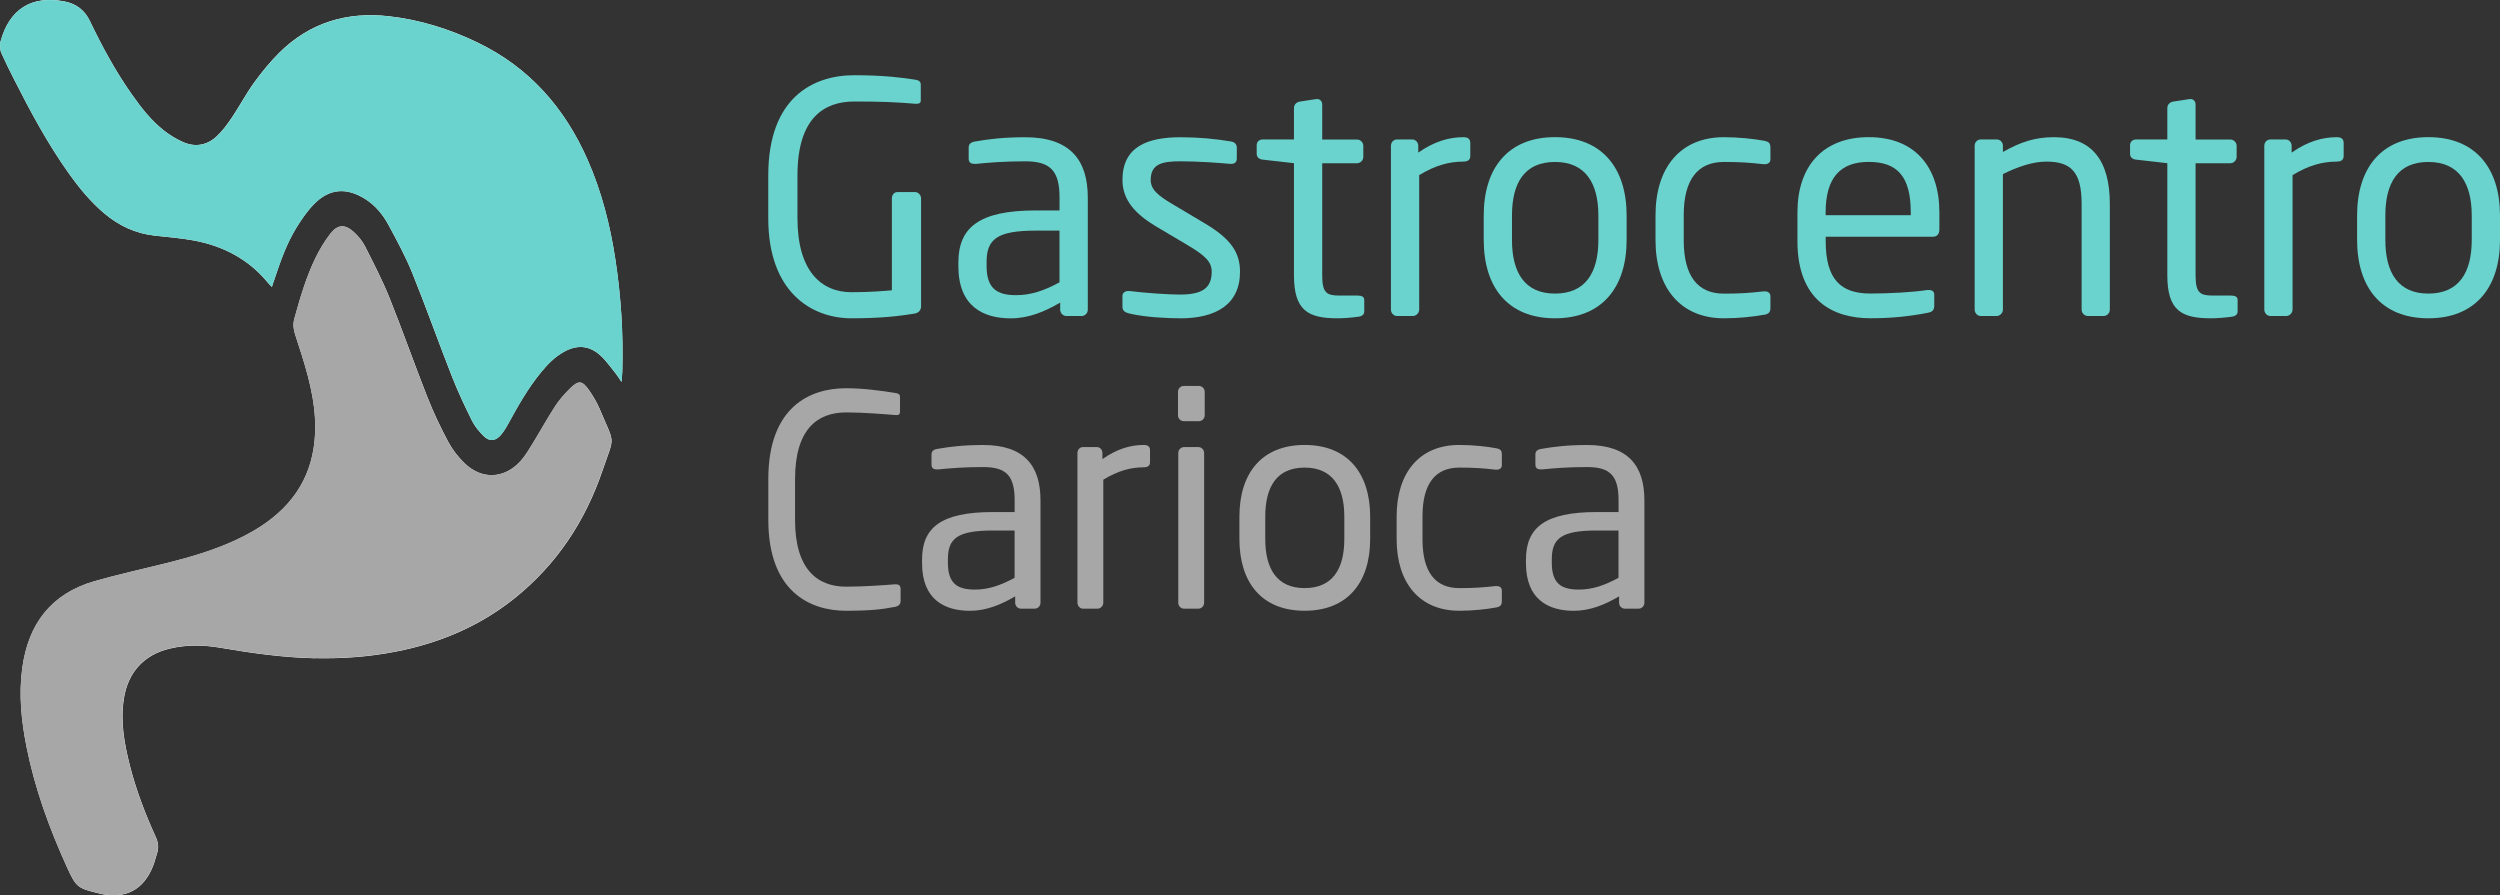
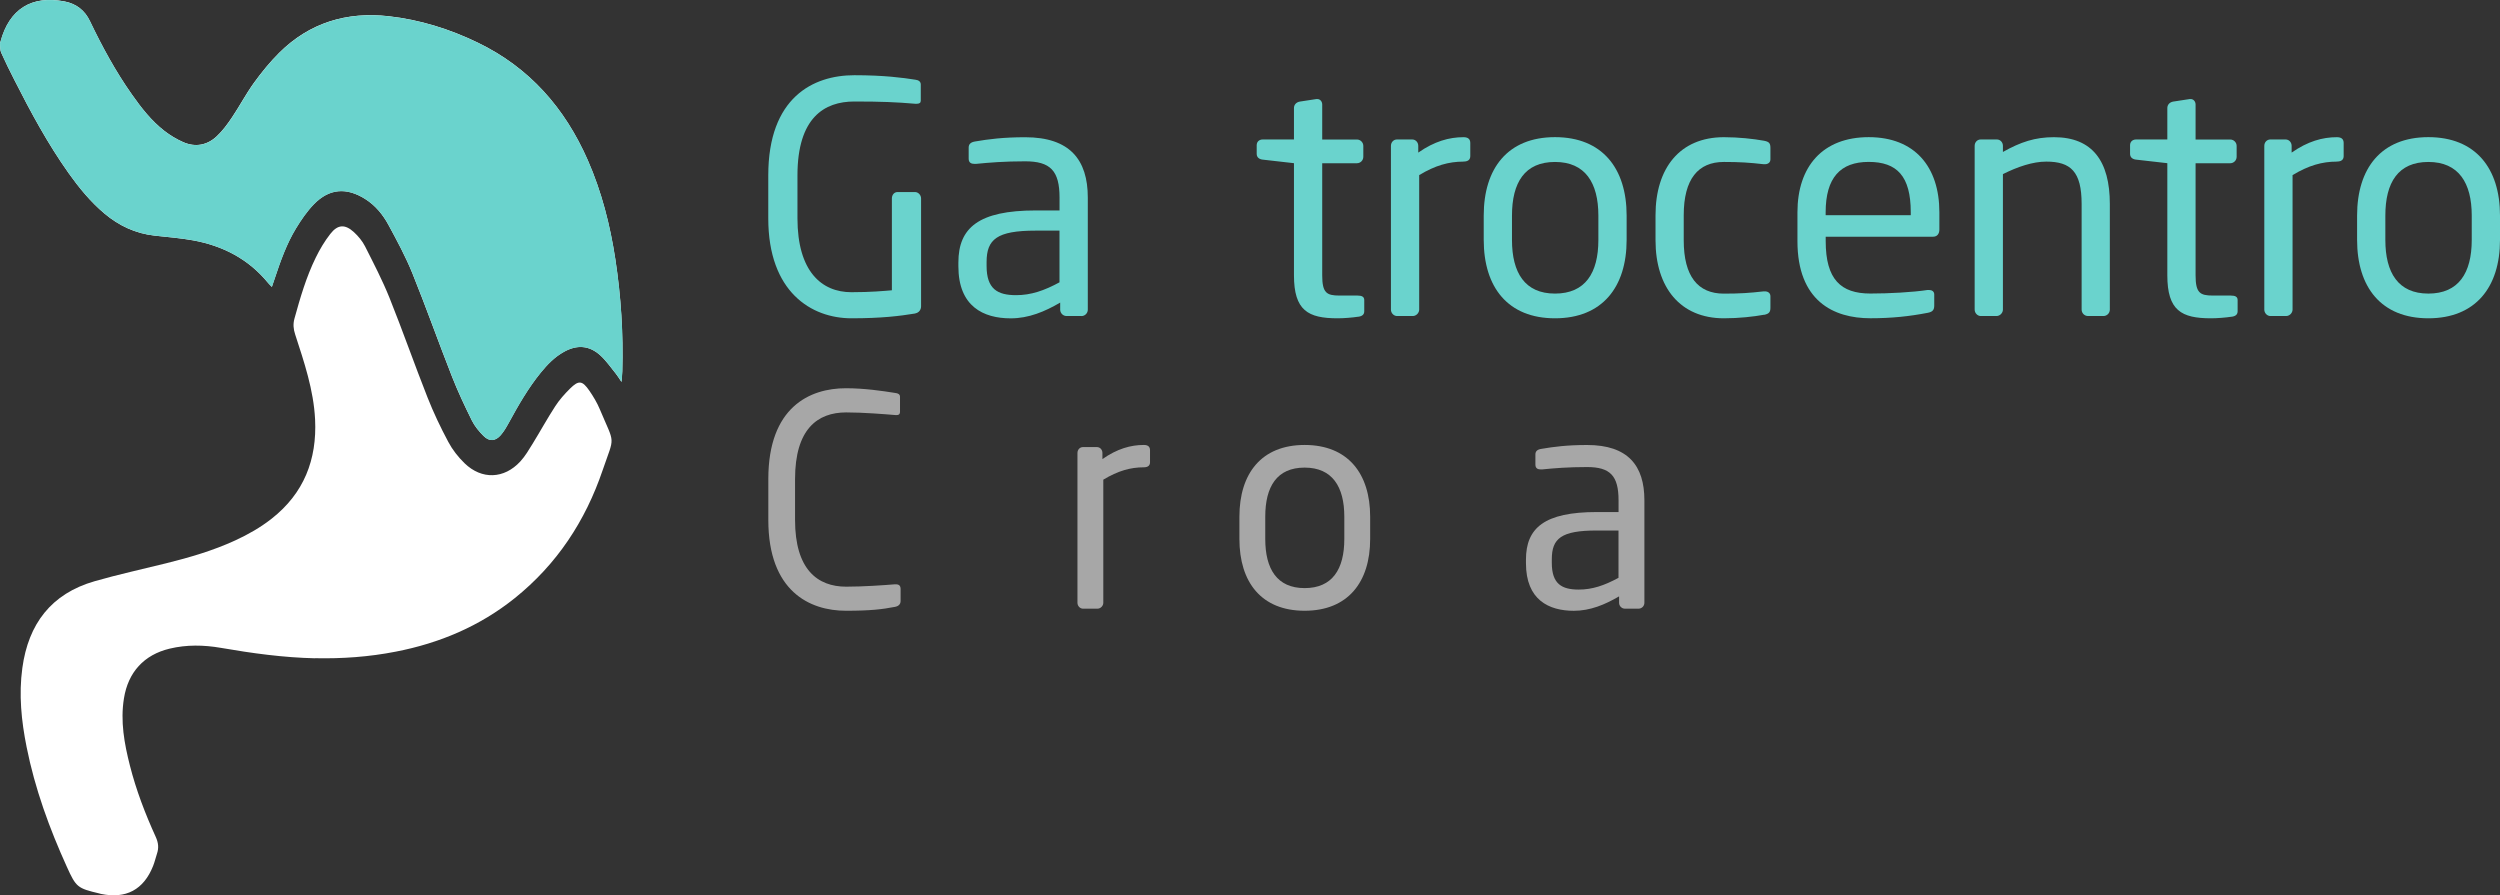
<svg xmlns="http://www.w3.org/2000/svg" id="Camada_2" viewBox="0 0 507.86 181.87">
  <rect x="0" y="0" width="507.86" height="181.87" fill="#333333" stroke="none" />
  <defs>
    <style>.cls-1{fill:#fff;}.cls-2{fill:#6ad3cd;}.cls-3{fill:#a7a7a7;}</style>
  </defs>
  <g id="Camada_1-2">
    <g>
      <g>
        <path class="cls-1" d="m55.22,58.27c.26-.77.44-1.29.61-1.8,1.16-3.48,2.38-6.94,4.29-10.08,1.06-1.74,2.24-3.47,3.65-4.92,3.11-3.19,6.61-3.44,10.4-1.06,2.08,1.31,3.6,3.17,4.74,5.27,1.74,3.21,3.49,6.45,4.86,9.83,2.8,6.94,5.3,14,8.04,20.97,1.19,3.04,2.59,6.01,4.04,8.93.58,1.17,1.46,2.24,2.39,3.16,1.17,1.16,2.39,1.06,3.47-.18.65-.74,1.16-1.62,1.63-2.49,1.94-3.56,3.95-7.07,6.52-10.23,1.34-1.64,2.8-3.15,4.68-4.2,2.64-1.47,5.12-1.34,7.38.69,1.22,1.1,2.17,2.5,3.21,3.78.33.4.59.86,1.12,1.64.08-1.01.14-1.59.16-2.18.22-7.62-.26-15.2-1.41-22.73-1.06-6.93-2.77-13.69-5.6-20.13-4.65-10.59-11.83-18.81-22.36-23.89-5.73-2.77-11.77-4.65-18.09-5.36-8.52-.95-16.07,1.31-22.23,7.43-1.88,1.87-3.57,3.95-5.13,6.1-1.62,2.24-2.91,4.72-4.46,7.02-.92,1.37-1.92,2.74-3.12,3.86-1.95,1.81-4.33,2.26-6.8,1.17-1.35-.59-2.66-1.38-3.83-2.29-2.65-2.06-4.7-4.7-6.62-7.43-3.3-4.69-6.02-9.7-8.49-14.86q-1.57-3.3-5.16-4C6.41-1,1.87,1.85.1,8.48c-.03.11-.1.21-.09.32.06.64-.02,1.34.23,1.9.83,1.87,1.75,3.71,2.68,5.54,3.31,6.53,6.79,12.98,11.04,18.96,2.13,2.99,4.45,5.82,7.27,8.19,2.96,2.49,6.33,4.05,10.2,4.48,2.59.29,5.2.49,7.75.95,6.09,1.1,11.31,3.8,15.29,8.67.17.21.37.39.74.78Zm8.78,75.44c5.51.12,10.98-.27,16.39-1.33,8.91-1.73,17.06-5.16,24.18-10.87,8.56-6.87,14.35-15.68,17.85-25.98,2.48-7.27,2.54-4.95-.58-12.41-.55-1.32-1.31-2.58-2.12-3.76-1.43-2.07-2.16-2.16-3.92-.42-1.1,1.09-2.15,2.27-2.99,3.56-1.63,2.51-3.07,5.14-4.64,7.69-.75,1.22-1.5,2.49-2.46,3.54-3.29,3.58-7.84,3.76-11.33.38-1.3-1.26-2.47-2.75-3.31-4.34-1.57-2.93-3-5.94-4.22-9.03-2.65-6.7-5.03-13.52-7.71-20.2-1.44-3.59-3.24-7.05-4.99-10.51-.54-1.06-1.36-2.05-2.24-2.86-1.82-1.67-3.3-1.59-4.81.35-1.15,1.47-2.13,3.12-2.95,4.8-1.94,3.95-3.16,8.16-4.33,12.39-.31,1.13-.22,2.12.14,3.22,1.83,5.64,3.75,11.27,4.05,17.27.4,8.19-2.28,15.03-8.83,20.17-2.28,1.79-4.78,3.21-7.41,4.42-4.5,2.07-9.24,3.45-14.03,4.64-4.84,1.21-9.72,2.26-14.51,3.64-8.82,2.53-13.47,8.68-14.69,17.62-.74,5.4-.2,10.74.86,16.04,1.69,8.48,4.63,16.54,8.19,24.38,1.87,4.13,2.15,4.34,6.58,5.39.11.03.21.07.32.09,5.09,1.07,8.69-.84,10.61-5.67.33-.82.52-1.69.8-2.53.39-1.16.27-2.2-.25-3.35-2.14-4.7-3.99-9.51-5.26-14.52-1.14-4.48-1.96-8.99-1.21-13.65.85-5.31,4.07-8.85,9.28-10.1,3.46-.83,6.95-.76,10.41-.16,6.35,1.1,12.71,1.98,19.16,2.12Z" />
        <path class="cls-2" d="m55.22,58.27c-.37-.39-.57-.57-.74-.78-3.98-4.86-9.21-7.57-15.29-8.67-2.56-.46-5.17-.67-7.75-.95-3.87-.43-7.24-1.99-10.2-4.48-2.82-2.38-5.15-5.2-7.27-8.19-4.25-5.98-7.73-12.43-11.04-18.96-.93-1.83-1.85-3.66-2.68-5.54C-.02,10.13.06,9.43,0,8.79c0-.1.07-.21.09-.32C1.87,1.85,6.41-1,13.13.31q3.59.7,5.16,4c2.47,5.16,5.19,10.18,8.49,14.86,1.92,2.73,3.96,5.37,6.62,7.43,1.17.91,2.48,1.69,3.83,2.29,2.47,1.08,4.85.63,6.8-1.17,1.2-1.12,2.2-2.49,3.12-3.86,1.54-2.3,2.84-4.78,4.46-7.02,1.55-2.15,3.25-4.24,5.13-6.1,6.16-6.12,13.72-8.39,22.23-7.43,6.33.71,12.36,2.59,18.09,5.36,10.52,5.08,17.71,13.3,22.36,23.89,2.83,6.44,4.54,13.2,5.6,20.13,1.15,7.53,1.63,15.11,1.41,22.73-.02.59-.08,1.17-.16,2.18-.53-.78-.79-1.23-1.12-1.64-1.05-1.28-1.99-2.69-3.21-3.78-2.26-2.03-4.74-2.17-7.38-.69-1.88,1.05-3.34,2.55-4.68,4.2-2.57,3.15-4.58,6.67-6.52,10.23-.48.87-.99,1.75-1.63,2.49-1.08,1.24-2.3,1.34-3.47.18-.93-.92-1.81-1.99-2.39-3.16-1.45-2.93-2.84-5.9-4.04-8.93-2.74-6.97-5.23-14.03-8.04-20.97-1.37-3.38-3.12-6.62-4.86-9.83-1.14-2.1-2.65-3.96-4.74-5.27-3.78-2.39-7.29-2.14-10.4,1.06-1.41,1.45-2.6,3.18-3.65,4.92-1.91,3.14-3.13,6.61-4.29,10.08-.17.52-.35,1.03-.61,1.8Z" />
-         <path class="cls-3" d="m64,133.7c-6.45-.14-12.82-1.03-19.16-2.12-3.47-.6-6.96-.67-10.41.16-5.21,1.25-8.43,4.79-9.28,10.1-.75,4.66.07,9.17,1.21,13.65,1.27,5.01,3.12,9.83,5.26,14.52.52,1.15.64,2.2.25,3.35-.28.84-.47,1.71-.8,2.53-1.92,4.83-5.53,6.75-10.61,5.67-.11-.02-.21-.06-.32-.09-4.42-1.05-4.7-1.27-6.58-5.39-3.57-7.85-6.51-15.91-8.19-24.38-1.05-5.3-1.6-10.64-.86-16.04,1.23-8.94,5.87-15.09,14.69-17.62,4.79-1.37,9.67-2.43,14.51-3.64,4.79-1.2,9.52-2.57,14.03-4.64,2.63-1.21,5.13-2.63,7.41-4.42,6.56-5.14,9.23-11.97,8.83-20.17-.29-6.01-2.22-11.63-4.05-17.27-.36-1.1-.45-2.09-.14-3.22,1.17-4.23,2.39-8.44,4.33-12.39.83-1.68,1.81-3.32,2.95-4.8,1.51-1.95,3-2.02,4.81-.35.88.81,1.7,1.8,2.24,2.86,1.75,3.46,3.55,6.91,4.99,10.51,2.69,6.69,5.06,13.5,7.71,20.2,1.22,3.09,2.66,6.1,4.22,9.03.85,1.59,2.02,3.08,3.31,4.34,3.49,3.38,8.04,3.2,11.33-.38.96-1.05,1.71-2.31,2.46-3.54,1.57-2.55,3.01-5.18,4.64-7.69.84-1.29,1.89-2.47,2.99-3.56,1.76-1.74,2.49-1.66,3.92.42.82,1.18,1.57,2.44,2.12,3.76,3.12,7.45,3.06,5.13.58,12.41-3.51,10.3-9.29,19.12-17.85,25.98-7.12,5.71-15.27,9.14-24.18,10.87-5.41,1.05-10.88,1.45-16.39,1.33Z" />
      </g>
      <g>
        <path class="cls-2" d="m185.95,63.68c-3.2.52-6.85.98-12.98.98-8.15,0-16.9-5.35-16.9-20.29v-8.74c0-15.85,9.13-20.35,17.48-20.35,6.07,0,9.92.52,12.39.91.59.07,1.11.33,1.11.98v3.26c0,.46-.26.65-.85.65h-.26c-3.85-.33-6.85-.46-12.39-.46-6.07,0-11.55,3.26-11.55,15v8.74c0,10.76,4.89,15,10.96,15,3.98,0,6.65-.26,8.22-.39v-18.66c0-.72.46-1.3,1.17-1.3h3.52c.65,0,1.24.59,1.24,1.3v21.92c0,.72-.46,1.3-1.17,1.43Z" />
        <path class="cls-2" d="m219.67,64.2h-3c-.72,0-1.3-.59-1.3-1.3v-1.43c-3.13,1.83-6.39,3.2-10.05,3.2-5.54,0-10.63-2.41-10.63-10.57v-.78c0-7.04,4.11-10.57,15.72-10.57h4.83v-2.61c0-5.48-1.89-7.37-6.98-7.37-4.24,0-7.37.26-9.98.52h-.33c-.59,0-1.17-.2-1.17-1.04v-2.28c0-.72.46-1.11,1.37-1.24,2.67-.46,5.68-.85,10.11-.85,9.07,0,12.72,4.57,12.72,12.26v22.77c0,.72-.59,1.3-1.3,1.3Zm-4.44-17.35h-4.83c-7.89,0-9.98,1.76-9.98,6.39v.78c0,4.7,2.22,5.94,6,5.94,3,0,5.68-.91,8.81-2.61v-10.5Z" />
-         <path class="cls-2" d="m239.7,64.66c-2.41,0-7.11-.2-10.31-.98-.85-.2-1.37-.59-1.37-1.3v-2.28c0-.59.52-.98,1.17-.98h.26c3.13.39,7.89.72,10.24.72,4.24,0,6.46-1.11,6.46-4.63,0-1.96-1.17-3.2-4.89-5.41l-6.59-3.91c-3.98-2.41-6.65-5.22-6.65-9.33,0-6.78,5.09-8.68,11.81-8.68,3.65,0,7.11.33,10.18.85.85.13,1.24.59,1.24,1.3v2.15c0,.78-.46,1.11-1.11,1.11h-.2c-2.28-.2-6.46-.52-10.11-.52s-6.07.46-6.07,3.78c0,1.96,1.5,3.2,4.5,4.96l6.46,3.85c5.41,3.2,7.18,6,7.18,9.85,0,6.65-4.89,9.46-12.2,9.46Z" />
        <path class="cls-2" d="m275.97,64.33c-1.3.2-3,.33-4.24.33-6,0-8.87-1.57-8.87-8.74v-22.77l-6.33-.72c-.72-.07-1.24-.46-1.24-1.17v-1.76c0-.72.52-1.17,1.24-1.17h6.33v-6.39c0-.65.46-1.17,1.17-1.3l3.39-.52h.2c.52,0,.98.46.98,1.11v7.11h7.05c.72,0,1.3.59,1.3,1.3v2.22c0,.72-.59,1.3-1.3,1.3h-7.05v22.77c0,3.59.91,4.11,3.52,4.11h3.65c.91,0,1.37.26,1.37.91v2.28c0,.59-.33.98-1.17,1.11Z" />
        <path class="cls-2" d="m297.3,32.83c-3,0-5.74.78-9,2.74v27.33c0,.65-.59,1.3-1.3,1.3h-3.2c-.65,0-1.24-.59-1.24-1.3V29.63c0-.72.52-1.3,1.24-1.3h3.07c.72,0,1.24.59,1.24,1.3v1.37c3.26-2.28,6.26-3.13,9.2-3.13.91,0,1.37.39,1.37,1.17v2.67c0,.72-.46,1.11-1.37,1.11Z" />
        <path class="cls-2" d="m315.89,64.66c-9.59,0-14.48-6.33-14.48-15.92v-4.96c0-9.59,4.89-15.92,14.48-15.92s14.55,6.33,14.55,15.92v4.96c0,9.59-4.96,15.92-14.55,15.92Zm8.81-20.87c0-6.65-2.67-10.89-8.81-10.89s-8.74,4.17-8.74,10.89v4.96c0,6.65,2.61,10.89,8.74,10.89s8.81-4.17,8.81-10.89v-4.96Z" />
        <path class="cls-2" d="m358.35,63.94c-2.15.39-5.09.72-8.15.72-8.87,0-13.89-6.26-13.89-15.85v-5.09c0-9.59,4.96-15.85,13.89-15.85,3,0,6,.33,8.15.72,1.04.2,1.3.52,1.3,1.44v2.35c0,.65-.52.98-1.11.98h-.26c-2.87-.33-4.89-.46-8.09-.46-5.22,0-8.15,3.46-8.15,10.83v5.09c0,7.31,2.87,10.83,8.15,10.83,3.2,0,5.22-.13,8.09-.46h.26c.59,0,1.11.33,1.11.98v2.35c0,.85-.26,1.24-1.3,1.44Z" />
        <path class="cls-2" d="m392.73,48.09h-21.85v.91c0,7.76,3.07,10.63,9.07,10.63,3.78,0,8.61-.26,11.61-.72h.33c.52,0,1.04.26,1.04.91v2.22c0,.85-.26,1.3-1.3,1.5-3.72.72-7.31,1.11-11.68,1.11-7.5,0-14.81-3.52-14.81-15.66v-5.87c0-9.33,5.15-15.26,14.48-15.26s14.35,6,14.35,15.26v3.52c0,.85-.46,1.44-1.24,1.44Zm-4.57-4.96c0-7.37-2.81-10.24-8.55-10.24s-8.74,3.2-8.74,10.24v.59h17.29v-.59Z" />
        <path class="cls-2" d="m427.3,64.2h-3.13c-.72,0-1.3-.59-1.3-1.3v-21.46c0-6.59-2.22-8.61-7.18-8.61-2.74,0-5.81,1.04-8.81,2.54v27.53c0,.65-.59,1.3-1.3,1.3h-3.2c-.65,0-1.24-.59-1.24-1.3V29.63c0-.72.52-1.3,1.24-1.3h3.26c.72,0,1.24.59,1.24,1.3v1.24c3.59-2.02,6.52-3,10.37-3,7.83,0,11.35,4.89,11.35,13.57v21.46c0,.72-.59,1.3-1.3,1.3Z" />
        <path class="cls-2" d="m453.39,64.33c-1.3.2-3,.33-4.24.33-6,0-8.87-1.57-8.87-8.74v-22.77l-6.33-.72c-.72-.07-1.24-.46-1.24-1.17v-1.76c0-.72.52-1.17,1.24-1.17h6.33v-6.39c0-.65.46-1.17,1.17-1.3l3.39-.52h.2c.52,0,.98.46.98,1.11v7.11h7.04c.72,0,1.3.59,1.3,1.3v2.22c0,.72-.59,1.3-1.3,1.3h-7.04v22.77c0,3.59.91,4.11,3.52,4.11h3.65c.91,0,1.37.26,1.37.91v2.28c0,.59-.33.98-1.17,1.11Z" />
        <path class="cls-2" d="m474.72,32.83c-3,0-5.74.78-9,2.74v27.33c0,.65-.59,1.3-1.3,1.3h-3.2c-.65,0-1.24-.59-1.24-1.3V29.63c0-.72.52-1.3,1.24-1.3h3.07c.72,0,1.24.59,1.24,1.3v1.37c3.26-2.28,6.26-3.13,9.2-3.13.91,0,1.37.39,1.37,1.17v2.67c0,.72-.46,1.11-1.37,1.11Z" />
        <path class="cls-2" d="m493.31,64.66c-9.59,0-14.48-6.33-14.48-15.92v-4.96c0-9.59,4.89-15.92,14.48-15.92s14.55,6.33,14.55,15.92v4.96c0,9.59-4.96,15.92-14.55,15.92Zm8.81-20.87c0-6.65-2.67-10.89-8.81-10.89s-8.74,4.17-8.74,10.89v4.96c0,6.65,2.61,10.89,8.74,10.89s8.81-4.17,8.81-10.89v-4.96Z" />
      </g>
      <g>
        <path class="cls-3" d="m181.75,123.29c-2.51.48-4.84.78-9.91.78-7.34,0-15.76-3.94-15.76-18.45v-8.3c0-14.63,8.42-18.45,15.76-18.45,3.76,0,7.4.54,10.03.96.54.06.96.24.96.78v3.05c0,.36-.12.66-.72.66h-.18c-2.15-.18-6.57-.54-10.03-.54-5.85,0-10.39,3.4-10.39,13.55v8.3c0,10.03,4.54,13.55,10.39,13.55,3.4,0,7.7-.3,9.85-.48h.24c.66,0,.96.3.96.96v2.45c0,.72-.54,1.07-1.19,1.19Z" />
-         <path class="cls-3" d="m210.17,123.65h-2.75c-.66,0-1.19-.54-1.19-1.19v-1.31c-2.87,1.67-5.85,2.93-9.19,2.93-5.07,0-9.73-2.21-9.73-9.67v-.72c0-6.45,3.76-9.67,14.39-9.67h4.42v-2.39c0-5.01-1.73-6.75-6.39-6.75-3.88,0-6.75.24-9.13.48h-.3c-.54,0-1.07-.18-1.07-.96v-2.09c0-.66.42-1.02,1.25-1.13,2.45-.42,5.19-.78,9.25-.78,8.3,0,11.64,4.18,11.64,11.22v20.84c0,.66-.54,1.19-1.19,1.19Zm-4.06-15.88h-4.42c-7.22,0-9.13,1.61-9.13,5.85v.72c0,4.3,2.03,5.43,5.49,5.43,2.75,0,5.19-.84,8.06-2.39v-9.61Z" />
        <path class="cls-3" d="m232.37,94.93c-2.75,0-5.25.72-8.24,2.51v25.02c0,.6-.54,1.19-1.19,1.19h-2.93c-.6,0-1.13-.54-1.13-1.19v-30.45c0-.66.48-1.19,1.13-1.19h2.81c.66,0,1.13.54,1.13,1.19v1.25c2.99-2.09,5.73-2.87,8.42-2.87.84,0,1.25.36,1.25,1.07v2.45c0,.66-.42,1.02-1.25,1.02Z" />
-         <path class="cls-3" d="m243.54,85.56h-3.05c-.66,0-1.19-.54-1.19-1.19v-4.78c0-.66.54-1.19,1.19-1.19h3.05c.66,0,1.19.54,1.19,1.19v4.78c0,.66-.54,1.19-1.19,1.19Zm-.12,38.09h-2.87c-.66,0-1.19-.54-1.19-1.19v-30.45c0-.66.54-1.19,1.19-1.19h2.87c.66,0,1.19.54,1.19,1.19v30.45c0,.66-.54,1.19-1.19,1.19Z" />
        <path class="cls-3" d="m265.03,124.07c-8.78,0-13.25-5.79-13.25-14.57v-4.54c0-8.78,4.48-14.57,13.25-14.57s13.31,5.79,13.31,14.57v4.54c0,8.78-4.54,14.57-13.31,14.57Zm8.06-19.11c0-6.09-2.45-9.97-8.06-9.97s-8,3.82-8,9.97v4.54c0,6.09,2.39,9.97,8,9.97s8.06-3.82,8.06-9.97v-4.54Z" />
-         <path class="cls-3" d="m303.9,123.41c-1.97.36-4.66.66-7.46.66-8.12,0-12.72-5.73-12.72-14.51v-4.66c0-8.78,4.54-14.51,12.72-14.51,2.75,0,5.49.3,7.46.66.96.18,1.19.48,1.19,1.31v2.15c0,.6-.48.9-1.02.9h-.24c-2.63-.3-4.48-.42-7.4-.42-4.78,0-7.46,3.16-7.46,9.91v4.66c0,6.69,2.63,9.91,7.46,9.91,2.93,0,4.78-.12,7.4-.42h.24c.54,0,1.02.3,1.02.9v2.15c0,.78-.24,1.13-1.19,1.31Z" />
        <path class="cls-3" d="m332.85,123.65h-2.75c-.66,0-1.19-.54-1.19-1.19v-1.31c-2.87,1.67-5.85,2.93-9.19,2.93-5.08,0-9.73-2.21-9.73-9.67v-.72c0-6.45,3.76-9.67,14.39-9.67h4.42v-2.39c0-5.01-1.73-6.75-6.39-6.75-3.88,0-6.75.24-9.13.48h-.3c-.54,0-1.07-.18-1.07-.96v-2.09c0-.66.42-1.02,1.25-1.13,2.45-.42,5.2-.78,9.25-.78,8.3,0,11.64,4.18,11.64,11.22v20.84c0,.66-.54,1.19-1.19,1.19Zm-4.06-15.88h-4.42c-7.22,0-9.13,1.61-9.13,5.85v.72c0,4.3,2.03,5.43,5.49,5.43,2.75,0,5.2-.84,8.06-2.39v-9.61Z" />
      </g>
    </g>
  </g>
</svg>